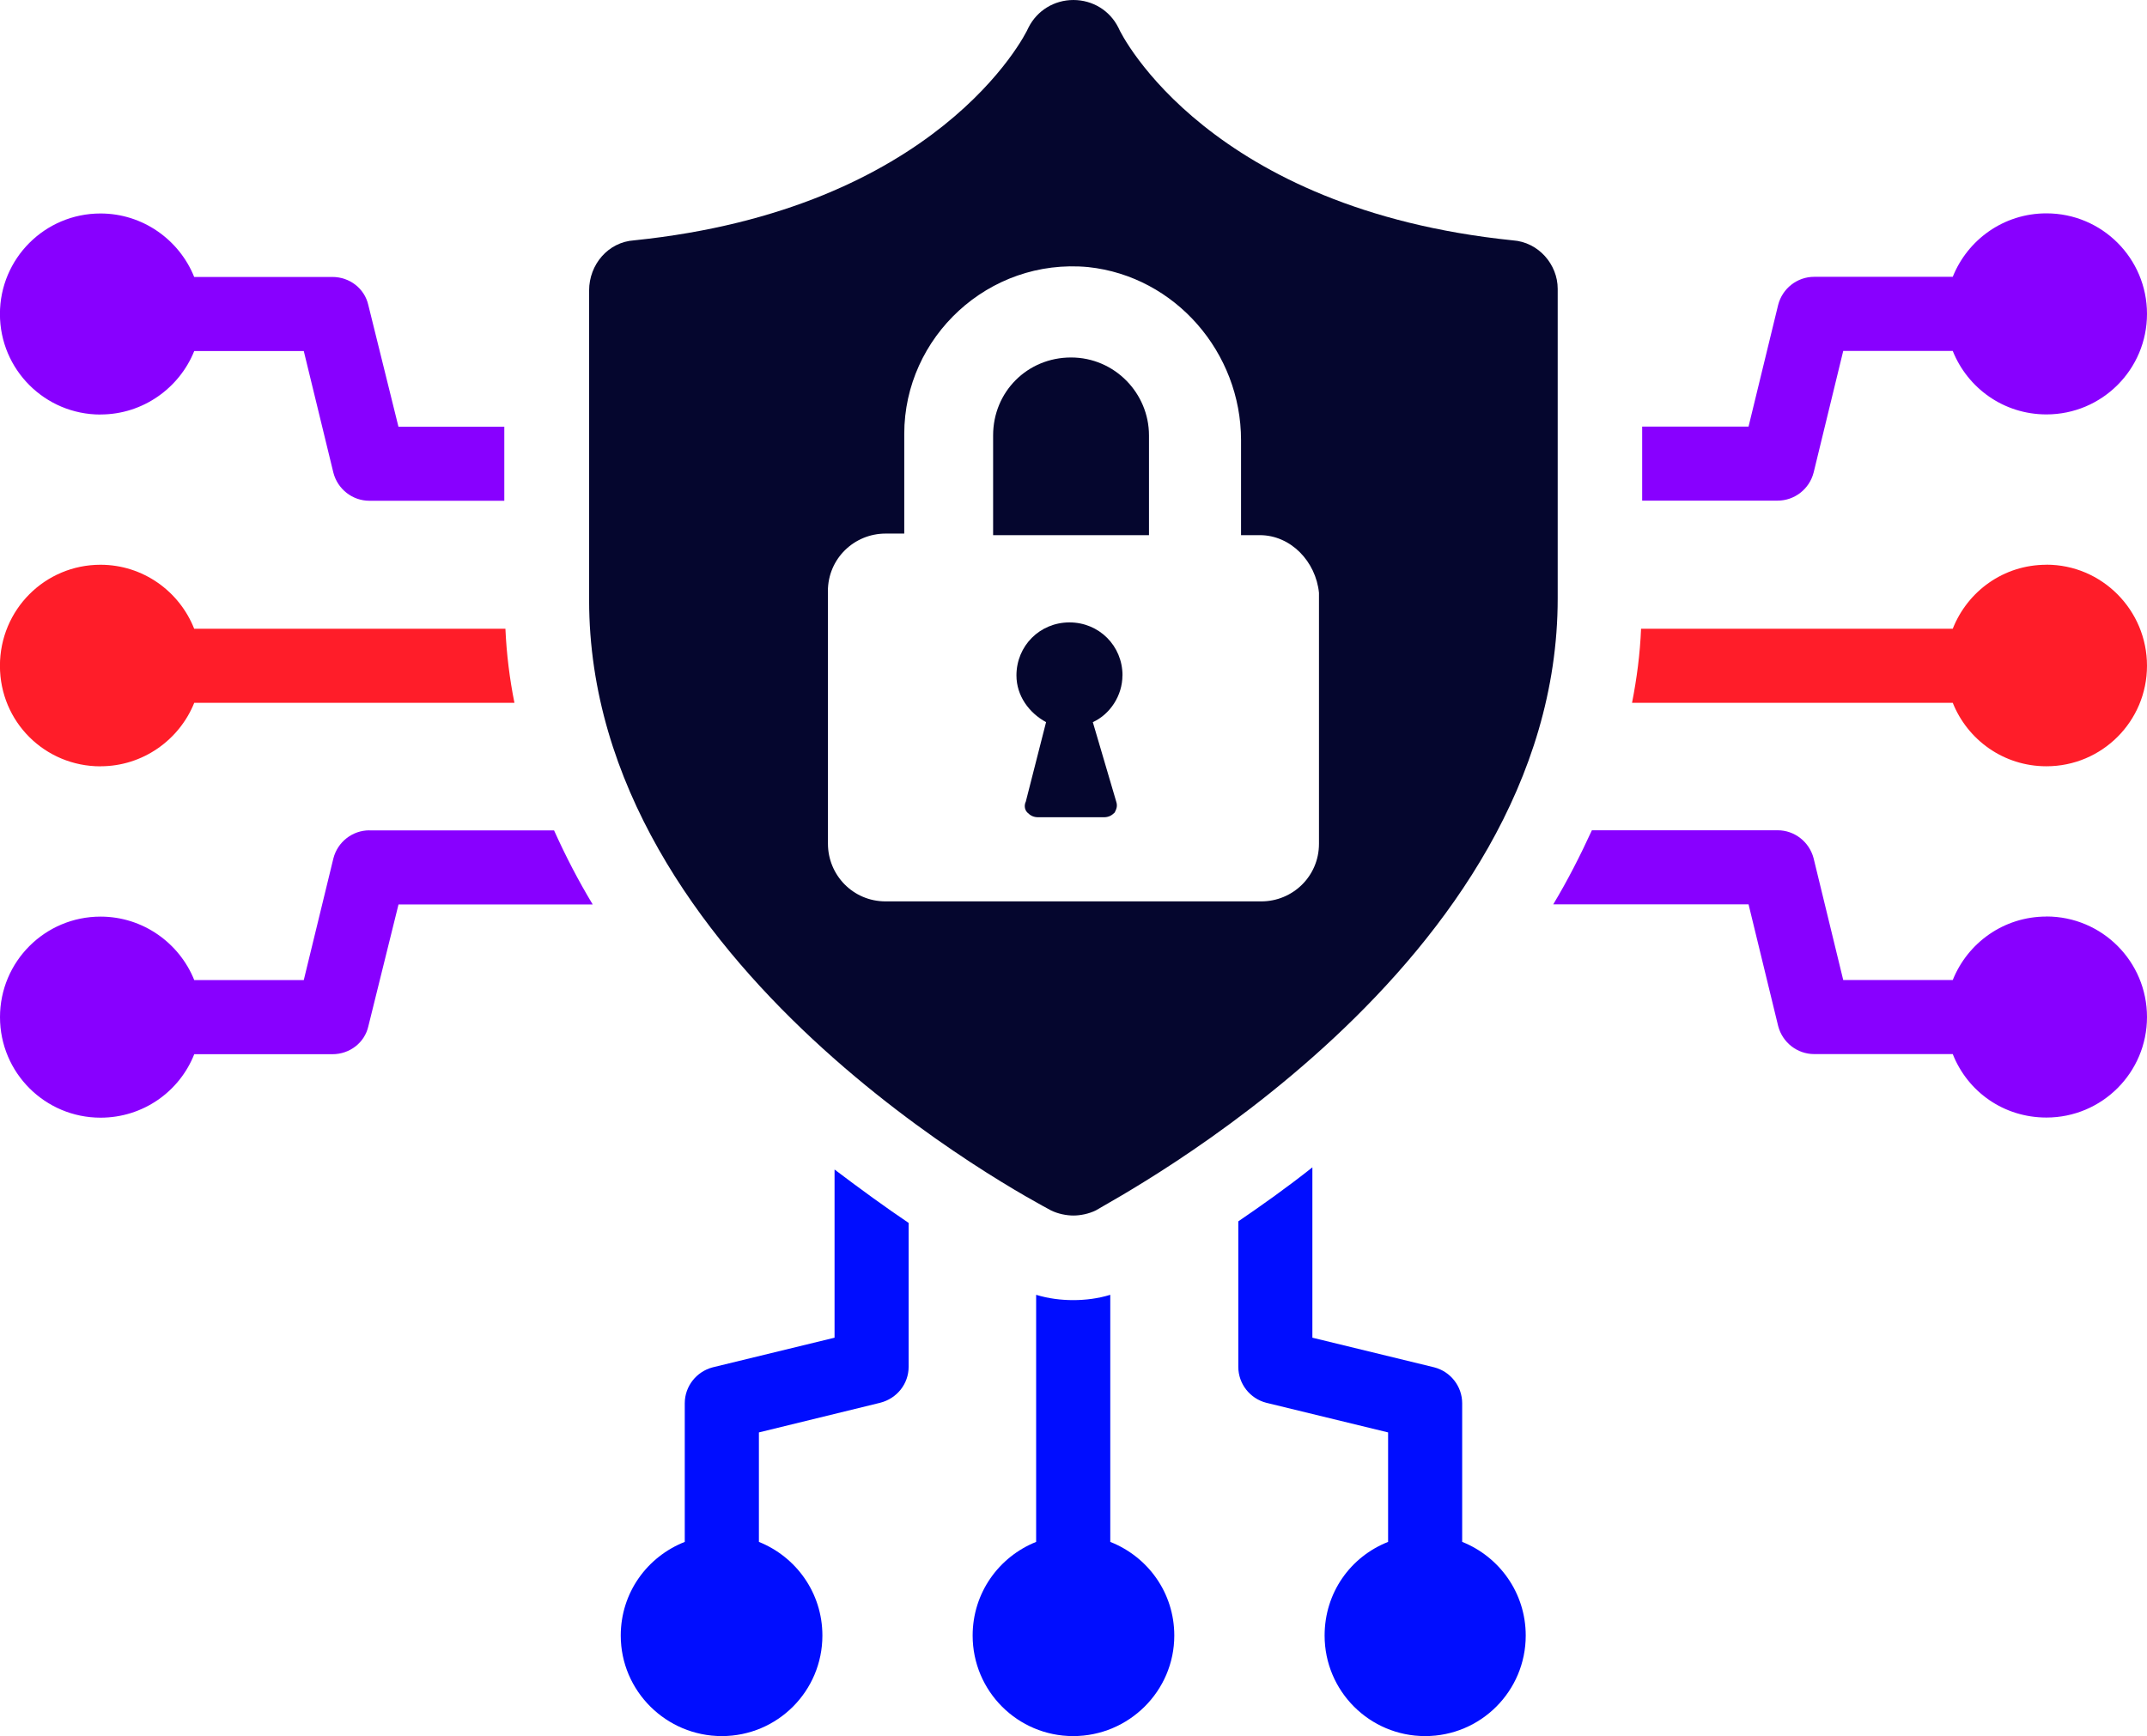
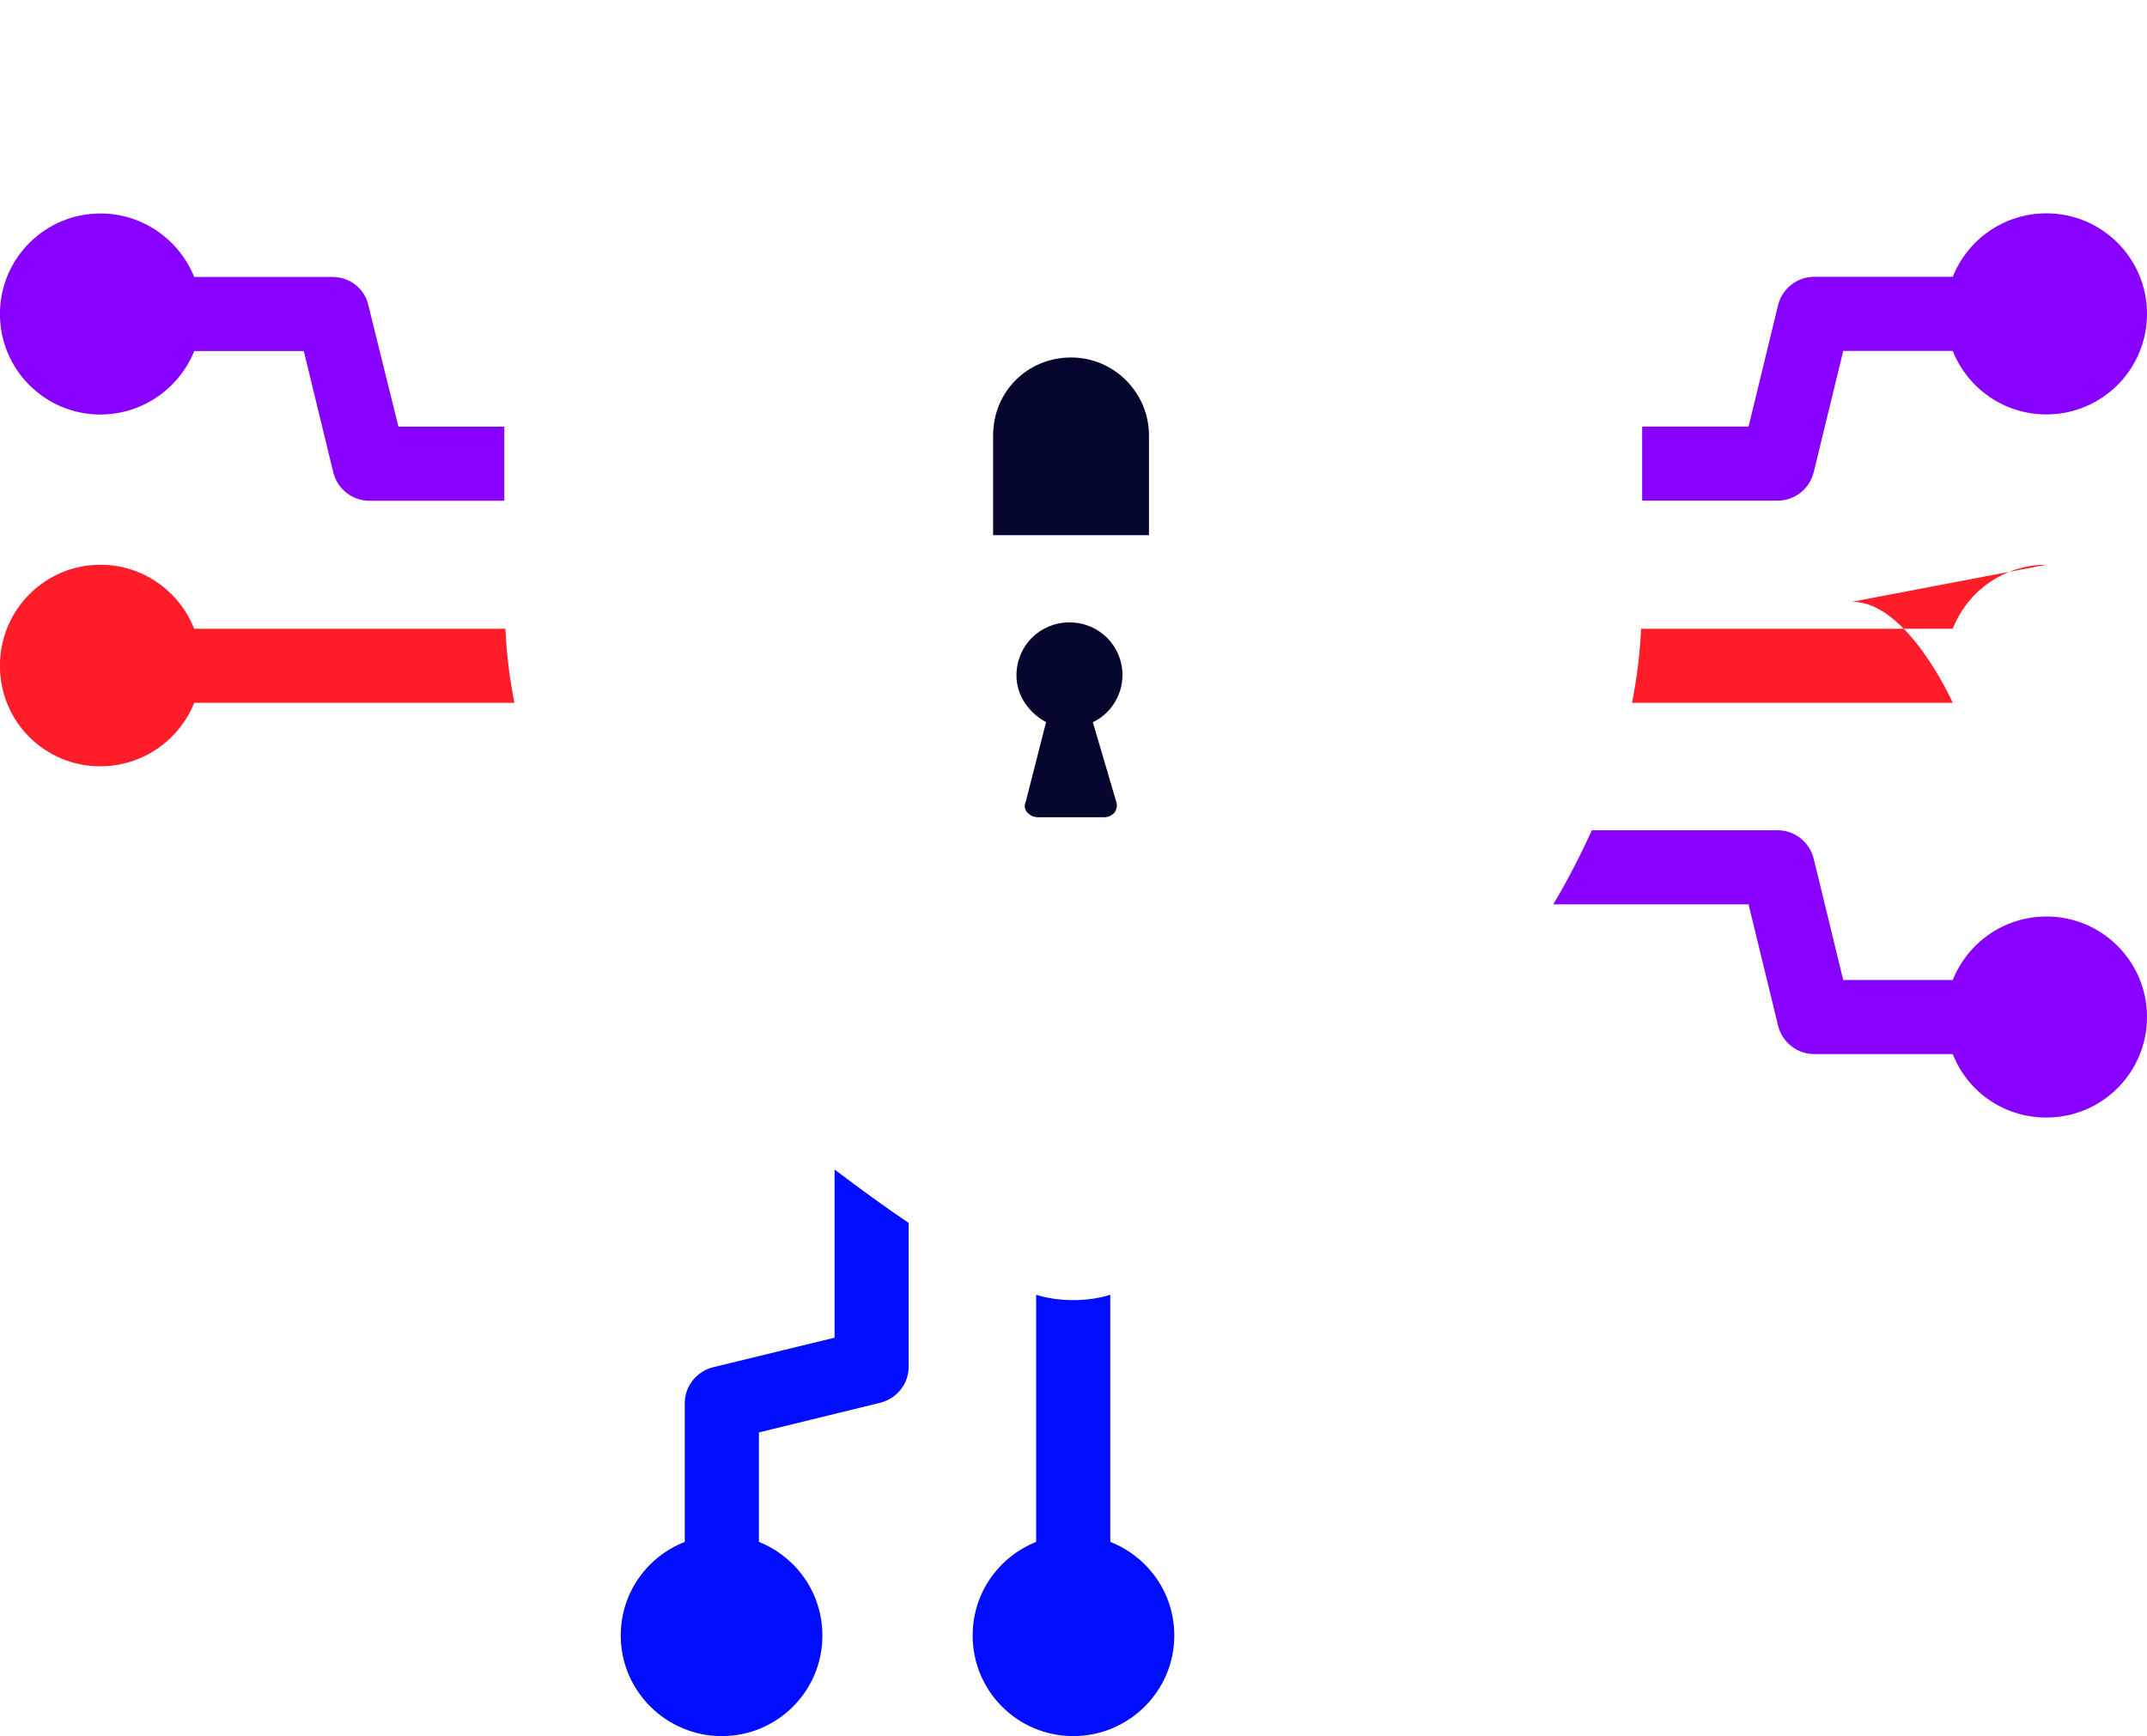
<svg xmlns="http://www.w3.org/2000/svg" id="Layer_2" viewBox="0 0 328.37 265.59">
  <defs>
    <style>.cls-1{fill:#05062e;}.cls-1,.cls-2,.cls-3,.cls-4{stroke-width:0px;}.cls-2{fill:#80f;}.cls-3{fill:#000dff;}.cls-4{fill:#ff1d29;}</style>
  </defs>
  <g id="Layer_1-2">
-     <path class="cls-2" d="M56.49,127.03c-2.59,0-4.86,1.78-5.5,4.29l-4.53,18.62h-16.75c-2.27-5.67-7.85-9.71-14.33-9.71-8.5,0-15.38,6.88-15.38,15.38s6.88,15.38,15.38,15.38c6.48,0,12.06-3.97,14.33-9.71h21.13c2.67,0,4.94-1.78,5.5-4.29l4.61-18.62h29.7c-2.19-3.64-4.13-7.37-5.91-11.33h-28.25Z" />
    <path class="cls-2" d="M15.38,63.41c6.48,0,12.06-4.05,14.33-9.71h16.75l4.53,18.62c.65,2.51,2.91,4.29,5.5,4.29h20.64v-11.33h-16.19l-4.61-18.62c-.57-2.51-2.83-4.29-5.5-4.29h-21.13c-2.27-5.67-7.85-9.71-14.33-9.71-8.5,0-15.38,6.88-15.38,15.38s6.88,15.38,15.38,15.38Z" />
    <path class="cls-4" d="M15.38,117.23c6.48,0,12.06-4.05,14.33-9.71h48.97c-.73-3.64-1.21-7.45-1.38-11.33H29.7c-2.27-5.75-7.85-9.79-14.33-9.79-8.5,0-15.38,6.88-15.38,15.46s6.88,15.38,15.38,15.38Z" />
    <path class="cls-2" d="M312.99,140.22c-6.56,0-12.06,4.05-14.33,9.71h-16.75l-4.53-18.62c-.65-2.51-2.91-4.29-5.5-4.29h-28.41c-1.78,3.88-3.72,7.69-5.91,11.33h29.87l4.53,18.62c.65,2.51,2.91,4.29,5.5,4.29h21.2c2.27,5.75,7.77,9.71,14.33,9.71,8.5,0,15.38-6.88,15.38-15.38s-6.88-15.38-15.38-15.38Z" />
    <path class="cls-2" d="M277.38,72.31l4.53-18.62h16.75c2.27,5.67,7.77,9.71,14.33,9.71,8.5,0,15.38-6.88,15.38-15.38s-6.88-15.38-15.38-15.38c-6.56,0-12.06,4.05-14.33,9.71h-21.2c-2.59,0-4.86,1.78-5.5,4.29l-4.53,18.62h-16.27v11.33h20.72c2.59,0,4.86-1.78,5.5-4.29Z" />
-     <path class="cls-4" d="M312.99,86.4c-6.56,0-12.06,4.05-14.33,9.79h-47.67c-.16,3.88-.65,7.61-1.38,11.33h49.05c2.27,5.67,7.77,9.71,14.33,9.71,8.5,0,15.38-6.88,15.38-15.38s-6.88-15.46-15.38-15.46Z" />
-     <path class="cls-3" d="M223.63,235.89v-21.21c0-2.59-1.78-4.86-4.29-5.5l-18.62-4.53v-26.06c-3.88,3.08-7.77,5.83-11.33,8.26v22.26c0,2.59,1.78,4.86,4.29,5.5l18.62,4.53v16.75c-5.75,2.27-9.71,7.77-9.71,14.33,0,8.5,6.88,15.38,15.38,15.38s15.38-6.88,15.38-15.38c0-6.56-4.05-12.06-9.71-14.33Z" />
+     <path class="cls-4" d="M312.99,86.4c-6.56,0-12.06,4.05-14.33,9.79h-47.67c-.16,3.88-.65,7.61-1.38,11.33h49.05s-6.88-15.46-15.38-15.46Z" />
    <path class="cls-3" d="M127.64,204.65l-18.62,4.53c-2.51.65-4.29,2.91-4.29,5.5v21.21c-5.75,2.27-9.79,7.77-9.79,14.33,0,8.5,6.96,15.38,15.46,15.38s15.38-6.88,15.38-15.38c0-6.56-4.05-12.06-9.71-14.33v-16.75l18.53-4.53c2.59-.65,4.37-2.91,4.37-5.5v-22.02c-3.48-2.35-7.28-5.1-11.33-8.17v25.74Z" />
    <path class="cls-3" d="M169.81,235.89v-37.8c-1.86.57-3.8.81-5.67.81s-3.8-.24-5.67-.81v37.8c-5.67,2.27-9.71,7.77-9.71,14.33,0,8.5,6.88,15.38,15.38,15.38s15.46-6.88,15.46-15.38c0-6.56-4.05-12.06-9.79-14.33Z" />
    <path class="cls-1" d="M175.73,66.61c0-6.44-5.24-11.92-11.92-11.92s-11.92,5.25-11.92,11.92v15.26h23.84v-15.26Z" />
    <path class="cls-1" d="M171.68,103.33c0-4.53-3.58-8.11-8.11-8.11s-8.11,3.58-8.11,8.11c0,3.1,1.91,5.72,4.53,7.15l-3.1,12.16c-.24.48-.24,1.19.24,1.67.48.48.95.72,1.67.72h10.01c.72,0,1.19-.24,1.67-.72.24-.48.48-.95.24-1.67l-3.58-12.16c2.62-1.19,4.53-4.05,4.53-7.15Z" />
-     <path class="cls-1" d="M160.73,185.17c1.06.53,2.38.79,3.44.79s2.38-.26,3.44-.79c2.91-1.85,70.63-37.3,70.63-93.64v-47.35c0-3.7-2.91-7.14-6.88-7.41-46.29-4.76-59.78-31.21-60.31-32.54-1.32-2.65-3.97-4.23-6.88-4.23s-5.55,1.59-6.88,4.23c-.53,1.32-14.02,27.78-60.31,32.54-3.97.26-6.88,3.7-6.88,7.67v47.35c0,56.34,67.72,91.79,70.63,93.38ZM126.62,90.45c0-5.01,4.05-8.82,8.82-8.82h2.86v-15.26c0-14.78,12.88-26.94,28.14-25.51,13.35,1.43,23.37,13.11,23.37,26.47v14.54h2.86c4.77,0,8.58,4.05,9.06,8.82v38.39c0,5.01-4.05,8.82-8.82,8.82h-57.46c-5.01,0-8.82-4.05-8.82-8.82v-38.63Z" />
  </g>
</svg>